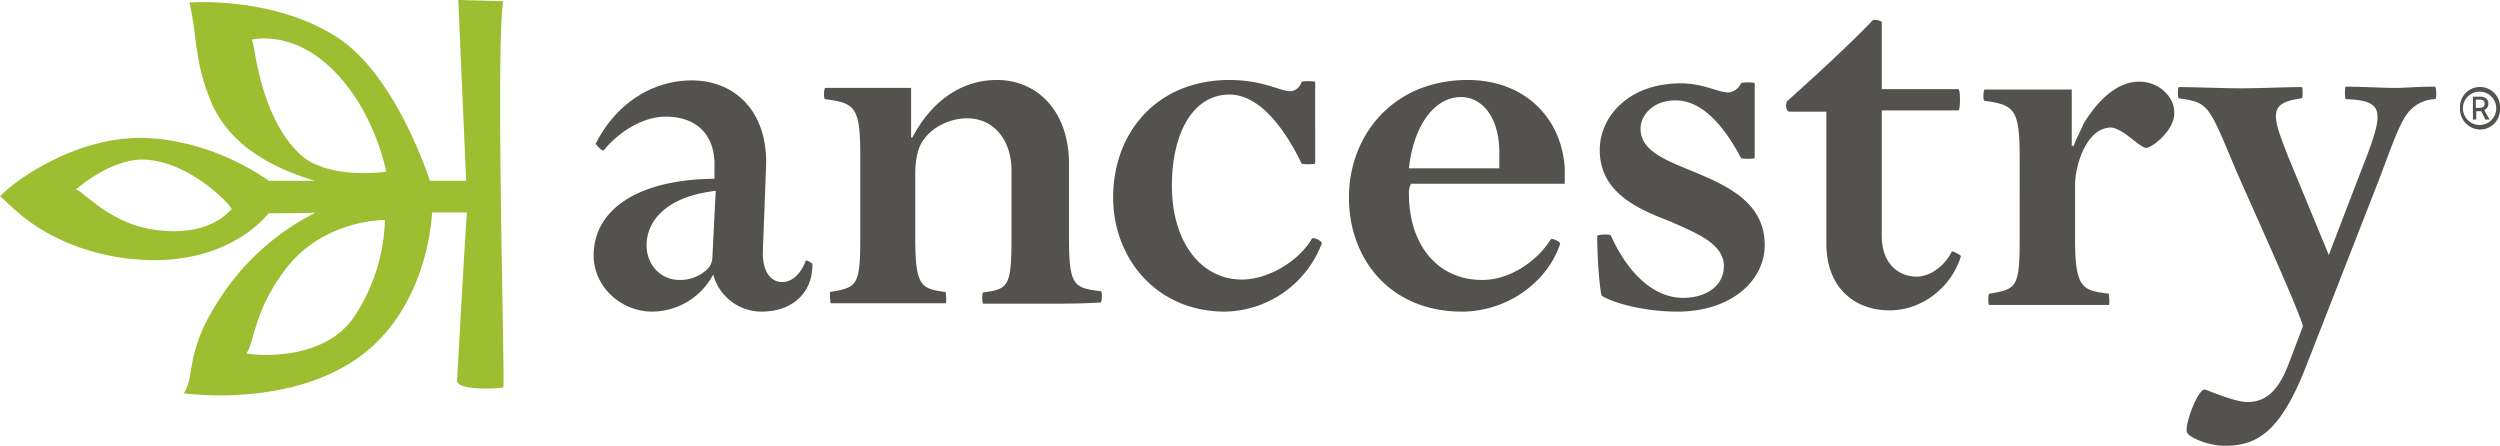
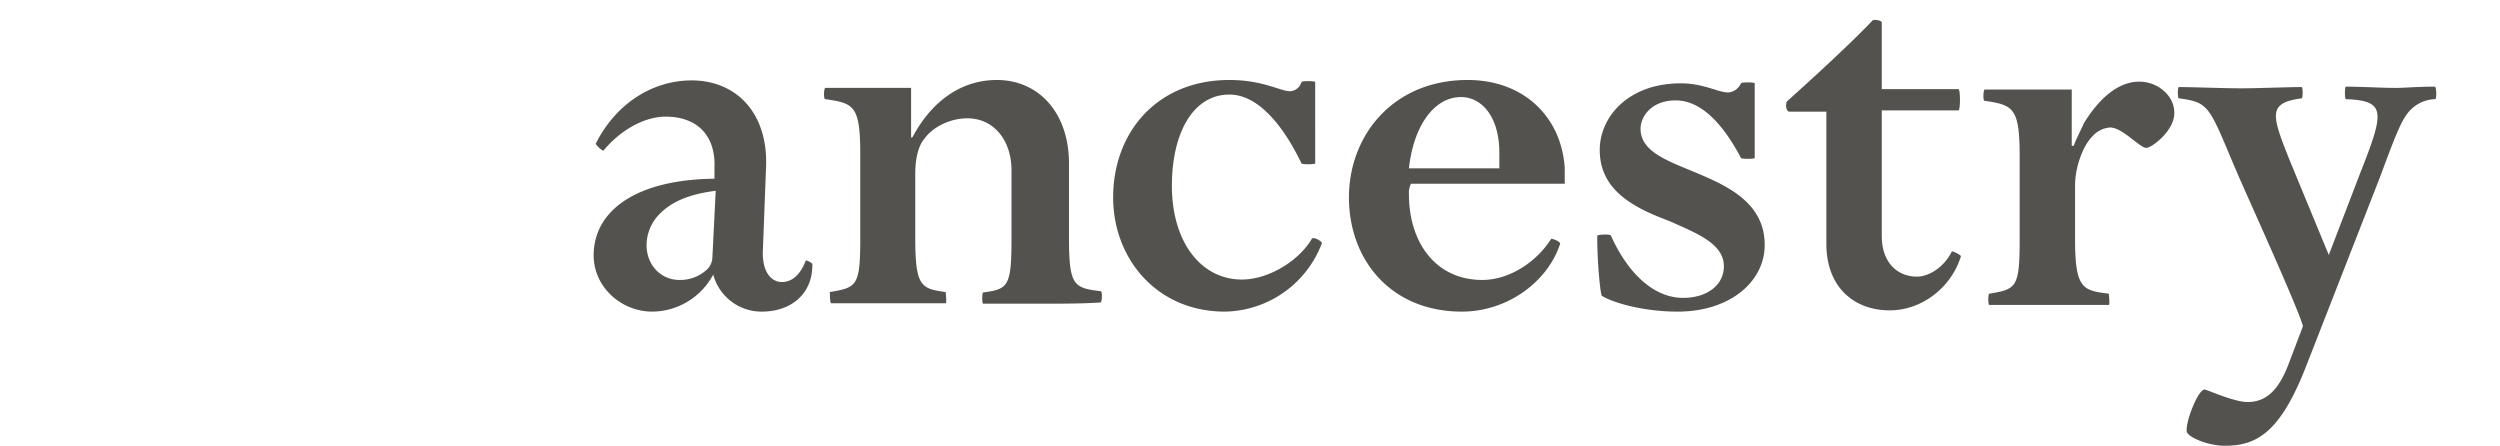
<svg xmlns="http://www.w3.org/2000/svg" viewBox="0 0 600.1 107">
  <defs>
    <style>.cls-1{fill:#54524f;}.cls-2{fill:#9cbe30;}</style>
  </defs>
  <g id="Layer_2" data-name="Layer 2">
    <g id="layer">
      <path class="cls-1" d="M171.8,45.8c-6.5.8-10.6,2.7-13.3,5.4a10.72,10.72,0,0,0-3.3,7.6c0,4.9,3.5,8.4,7.9,8.4a9.41,9.41,0,0,0,6.8-2.7,4.2,4.2,0,0,0,1.1-2.7l.8-16Zm11.1,29a12,12,0,0,1-11.7-8.9,16.71,16.71,0,0,1-14.6,8.9c-7.6,0-14.1-6-14.1-13.5,0-10.6,10-18.2,29-18.4V40.2c.3-7.6-4.1-12.2-11.7-12.2-5.4,0-11.1,3.5-14.9,8.1-.3.3-1.9-1.4-1.9-1.6,4.9-9.8,13.8-15.2,23-15.2,10.6,0,18.2,7.6,17.9,20.3l-.8,21.1c0,4.9,2.2,7,4.6,7,2.7,0,4.6-2.2,5.7-5.1,0-.3,1.6.5,1.6.8.1,7.3-5.3,11.4-12.1,11.4Zm67.5-1.9H236c-.3,0-.3-2.7,0-2.7,6-.8,6.8-1.4,6.8-13V40.9c0-7.3-4.3-12.5-10.6-12.5-4.3,0-8.4,2.2-10.3,4.9-1.4,1.6-2.2,4.6-2.2,8.4V57.1c0,11.7,1.4,12.2,7.3,13,0,0,.3,2.7,0,2.7H199.5c-.3,0-.3-2.7-.3-2.7,6.5-1.1,7.3-1.4,7.3-13V37.3c0-11.9-1.4-12.5-8.4-13.5-.5,0-.3-2.7,0-2.7h20.6V33h.3c4.6-8.7,11.7-13.8,20.3-13.8,9.8,0,17.3,7.6,17.3,20.1V56.9c0,11.7,1.1,12.2,7.6,13,.5,0,.3,2.7,0,2.7-4,.3-10,.3-13.8.3M294,74.8c-16.3,0-26.8-12.7-26.8-27.4,0-15.7,10.6-28.2,27.9-28.2,8.1,0,12.2,2.7,14.6,2.7a3,3,0,0,0,2.7-2.2c0-.3,3.3-.3,3.3,0V39.2c0,.3-3.3.3-3.3,0-4.3-8.9-10.3-16.5-17.3-16.5-8.7,0-13.8,9.2-13.8,21.9,0,13.5,7,22.5,16.8,22.5,6.5,0,13.8-4.6,16.8-9.8.3-.5,2.4.5,2.4,1.1A25.34,25.34,0,0,1,294,74.8m65.9-34.4V36.6c0-8.4-4.1-13.3-9.2-13.3-6.5,0-11.4,7-12.5,17.1Zm-21.7,6.2c0,11.7,6.5,20.6,17.6,20.6,6.5,0,13-4.3,16.5-9.8,0-.3,2.2.5,2.2,1.1-3,9.2-12.7,16.3-23.6,16.3-17.1,0-27.1-12.5-27.1-27.4s10.6-28.2,28.5-28.2c13.5,0,22.5,8.9,23.3,21.1v3.8H338.7a4.68,4.68,0,0,0-.5,2.5Zm64.5,28.2c-8.4,0-15.7-2.2-18.2-3.8-.3-.3-1.1-7.3-1.1-14.4,0-.3,3.3-.5,3.3,0,4.3,9.5,10.6,14.9,17.3,14.9,5.7,0,9.8-3,9.8-7.6,0-5.4-6.5-7.9-13-10.8-7.9-3-16.8-7-16.8-17.1,0-7.9,6.8-16,19.5-16,5.4,0,8.9,2.2,11.4,2.2a3.73,3.73,0,0,0,3-2.2c0-.3,3.3-.3,3.3,0V37.9c0,.3-3.3.3-3.3,0-4.3-8.1-9.5-13.8-15.7-13.8-5.7,0-8.4,3.8-8.4,6.8,0,5.4,6.2,7.6,12.7,10.3,7.9,3.3,17.1,7.3,17.1,17.6,0,8.7-8.2,16-20.9,16m26.8-48c-.8,0-1.1-2.2-.3-2.7,5.7-5.1,15.2-13.8,20.3-19.2.3-.3,2.2,0,2.2.5v16h18.4c.5,0,.5,5.1,0,5.1H451.7V56.6c0,6.8,4.1,9.8,8.4,9.8,3.3,0,6.8-2.7,8.4-6,0-.3,2.2.8,2.2,1.1-2.2,7.3-9.2,13-17.1,13-8.4,0-15.2-5.4-15.2-16V26.8Zm85.7,8.7c-1.6,0-5.7-4.9-8.7-4.9a6.22,6.22,0,0,0-4.3,2.2c-2.2,2.2-4.1,7.3-4.1,11.7v13c0,11.9,1.9,12.2,8.1,13,0,0,.3,2.7,0,2.7H477.5c-.3,0-.3-2.7,0-2.7,6.5-1.1,7.3-1.4,7.3-13V37.7c0-11.7-1.4-12.5-8.4-13.5-.5,0-.3-2.7,0-2.7h20.9V35h.5c.5-1.6,1.6-3.5,2.4-5.4,3.8-6.2,8.4-10,13.3-10,4.6,0,8.4,3.5,8.4,7.3.3,4.3-5.4,8.6-6.7,8.6m56.1,7L553.6,87.8c-6.2,16-11.9,19.2-19.5,19.2-4.3,0-9.2-2.2-9.2-3.5-.3-2.2,2.7-10,4.3-10,.5,0,7,3,10.3,3,4.6,0,7.6-3,10-9.5l3.3-8.7c-1.1-4.3-14.1-32.8-15.7-36.6-3.3-7.6-5.4-13.5-7.6-15.7-1.4-1.4-2.7-1.9-6.5-2.4-.3,0-.3-2.7,0-2.7,3.5,0,10.8.3,14.9.3s11.1-.3,14.6-.3c.3,0,.3,2.7,0,2.7-8.1,1.1-7.3,3.8-3,14.6l9.5,23,7.6-19.8c2.7-6.8,4.1-10.8,4.1-13.3,0-3-1.9-4.1-7.6-4.3-.3,0-.3-3,0-3,3.8,0,8.7.3,11.9.3,2.4,0,4.9-.3,9.5-.3.3,0,.5,3,0,3a8.67,8.67,0,0,0-6,2.7c-2.1,2.2-3.7,6.6-7.2,16Z" />
-       <path class="cls-2" d="M81,17.9C71.5,7.6,62,9.2,60.4,9.5c.8.3,1.6,18.2,11.7,27.6,6.8,6.2,20.6,4.1,20.6,4.1S90.3,27.9,81,17.9M92.4,52.8c-3,0-15.2,1.1-23.3,11.1-8.4,10.6-8.1,19-10,20.9,1.6.5,18.7,2.2,26-8.9a44,44,0,0,0,7.3-23.1M18.2,45.5c1.9.3,8.4,8.7,20.1,9.8,12.7,1.4,17.1-5.1,17.3-5.1,0-.8-10.3-11.9-21.7-11.9-7.9.2-15.7,7.2-15.7,7.2m46.3,5.7c-.3.3-10.8,14.4-35.8,10.6C8.6,58.5,1.3,47.4,0,47.2,1.6,45,16.8,32.8,34.4,33.1c17.3.5,30.1,10.3,30.1,10.3H75.6C66.7,40.7,55.8,35.8,50.9,25,46.6,15,47.4,9,45.5.6,45.5.6,65.6-1,81,9c14.1,9.2,21.9,33.6,22.2,34.4h8.7L110,0l10.8.3c-1.9,11.4.5,92.7,0,92.7-1.1.3-10.3.8-11.1-1.4,0,0,2.2-39.8,2.4-40.6h-8.4c0,.5-.8,23-17.9,35s-41.7,8.4-41.7,8.4c3-4.6,0-9.5,8.7-22.8A59.25,59.25,0,0,1,75.8,51c-.7.2-11,.2-11.3.2" />
-       <path class="cls-1" d="M595.1,25.9c.8,0,1.3-.3,1.3-1s-.3-1-1.3-1h-.8v2Zm-1.6-2.7h1.8c1,0,2,.4,2,1.7a1.54,1.54,0,0,1-1,1.5l1.3,2.3h-1l-1-2h-1.2v2h-.8V23.2Zm5.7,2.8a4,4,0,1,0-8,0,4,4,0,1,0,8,0Zm-8.7,0a4.81,4.81,0,1,1,9.6,0,4.82,4.82,0,0,1-4.8,5.1,4.94,4.94,0,0,1-4.8-5.1Z" />
    </g>
  </g>
</svg>